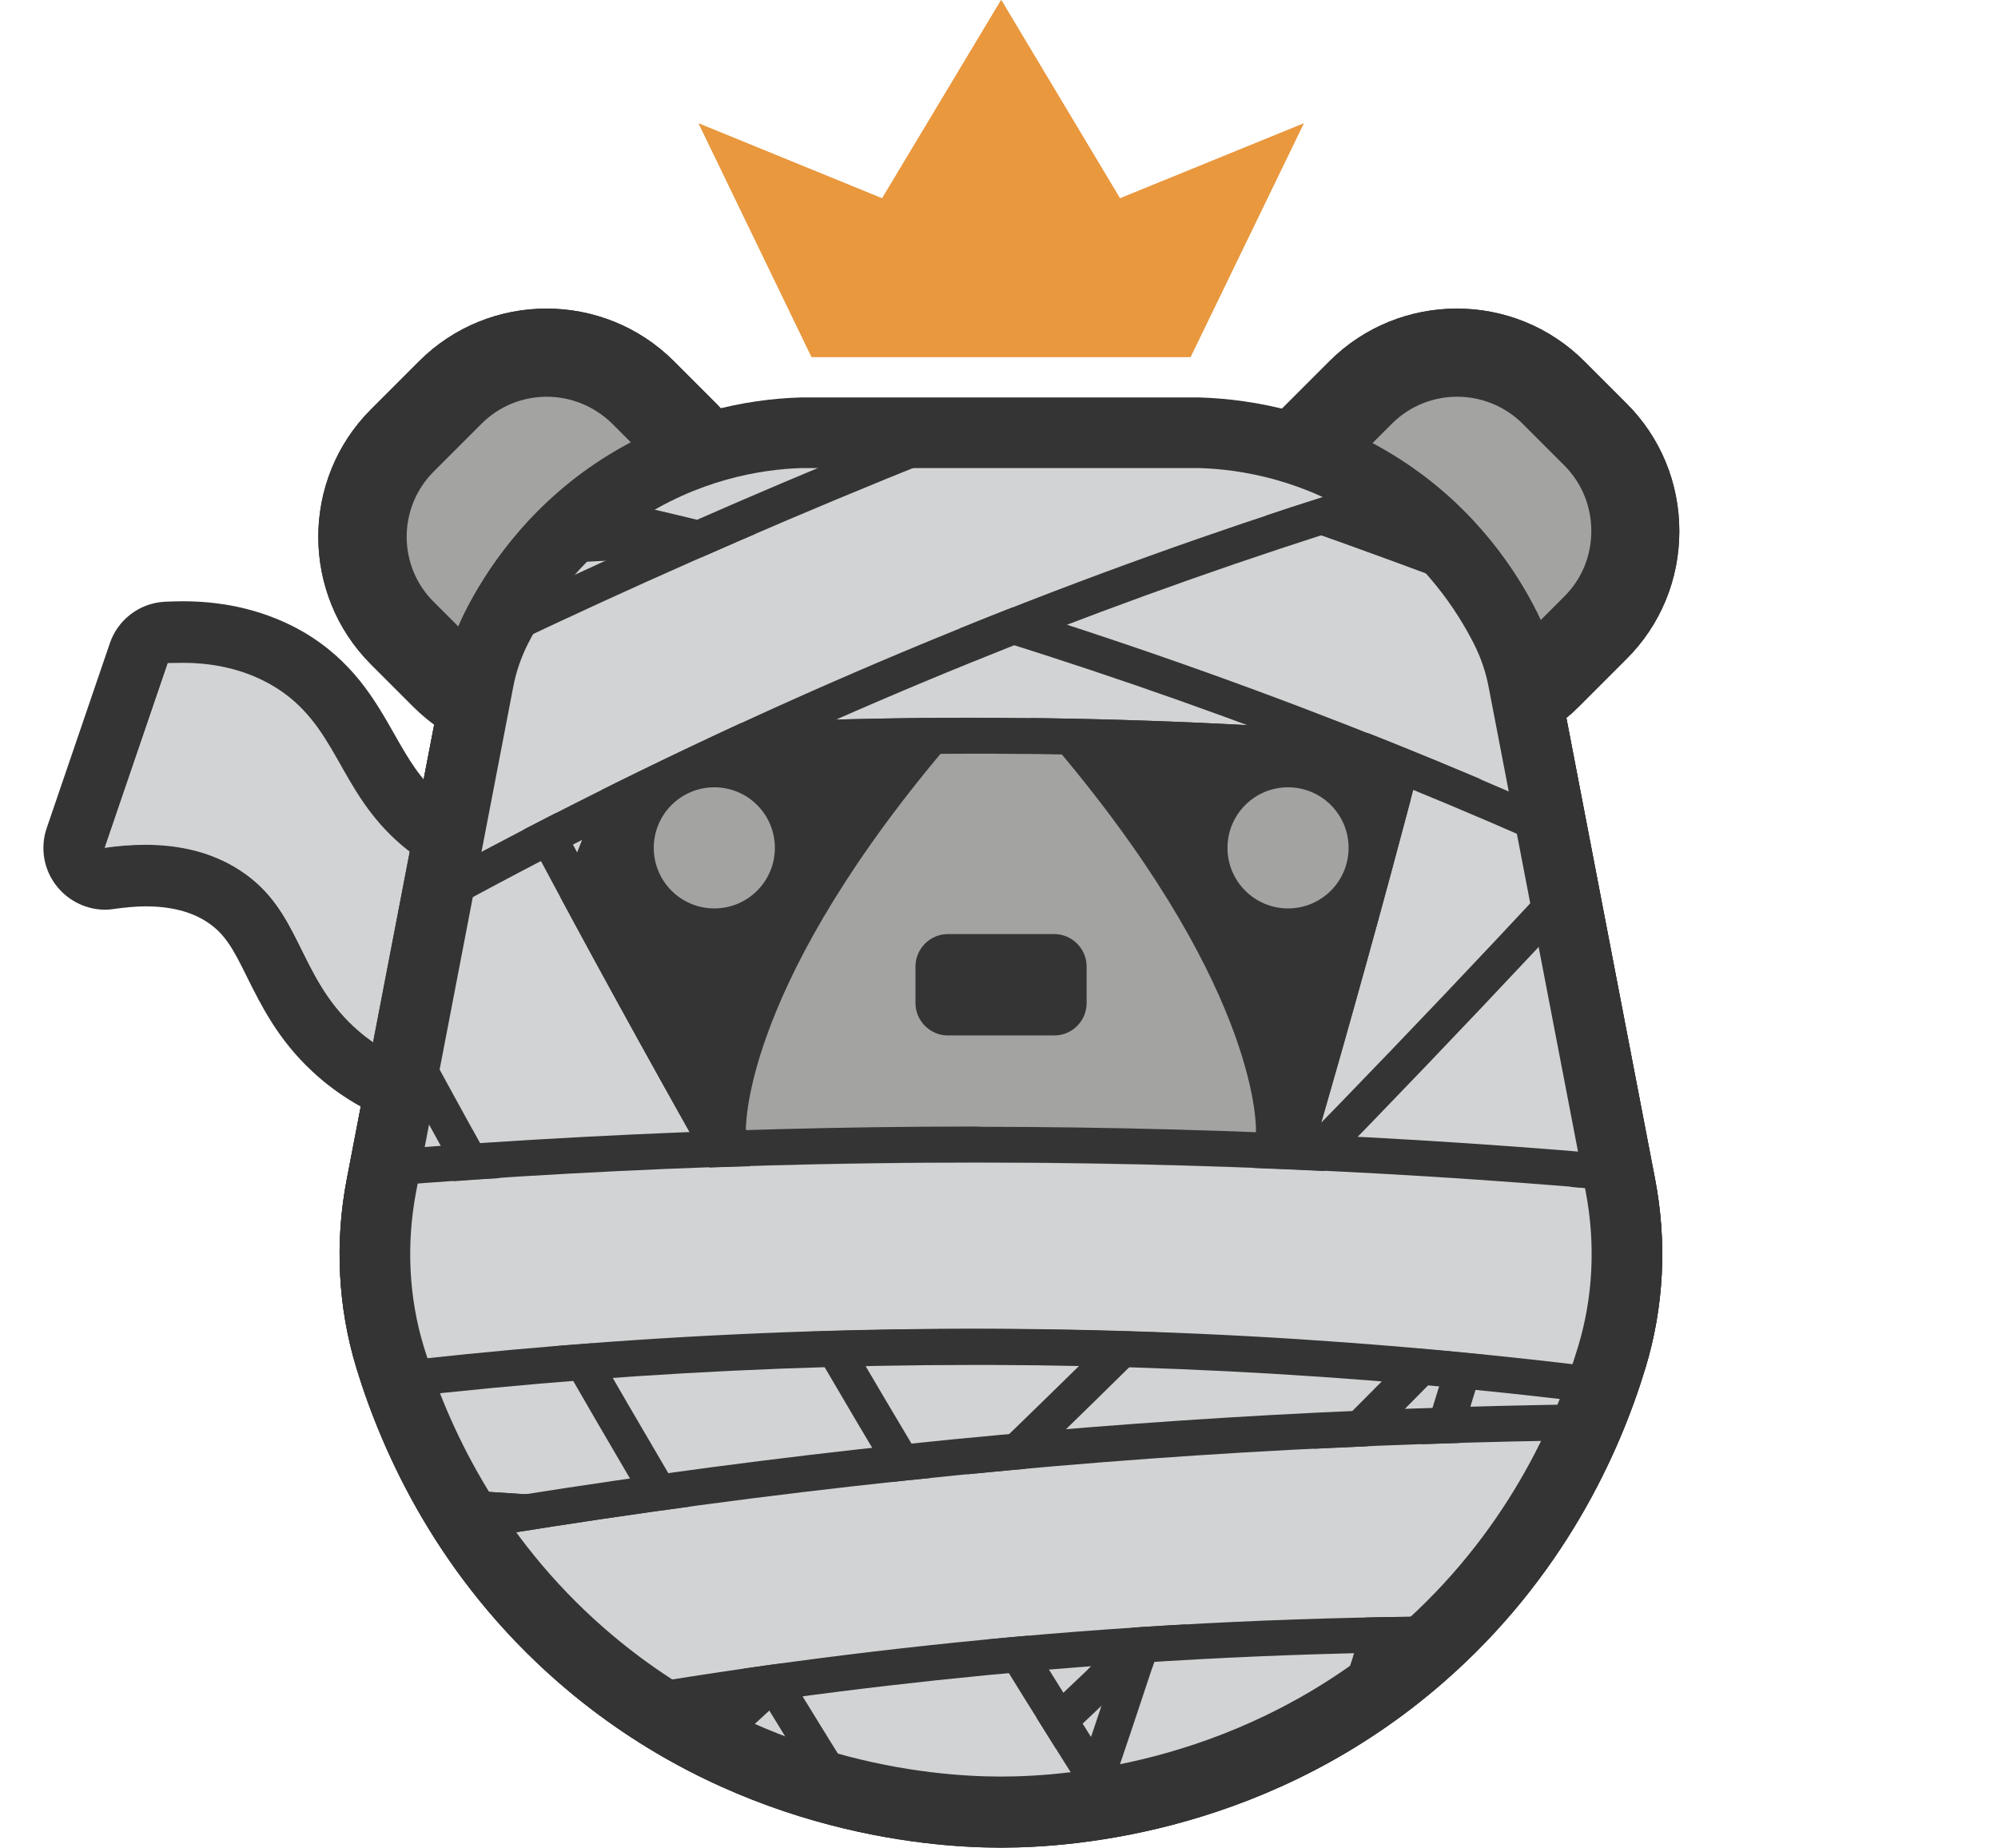
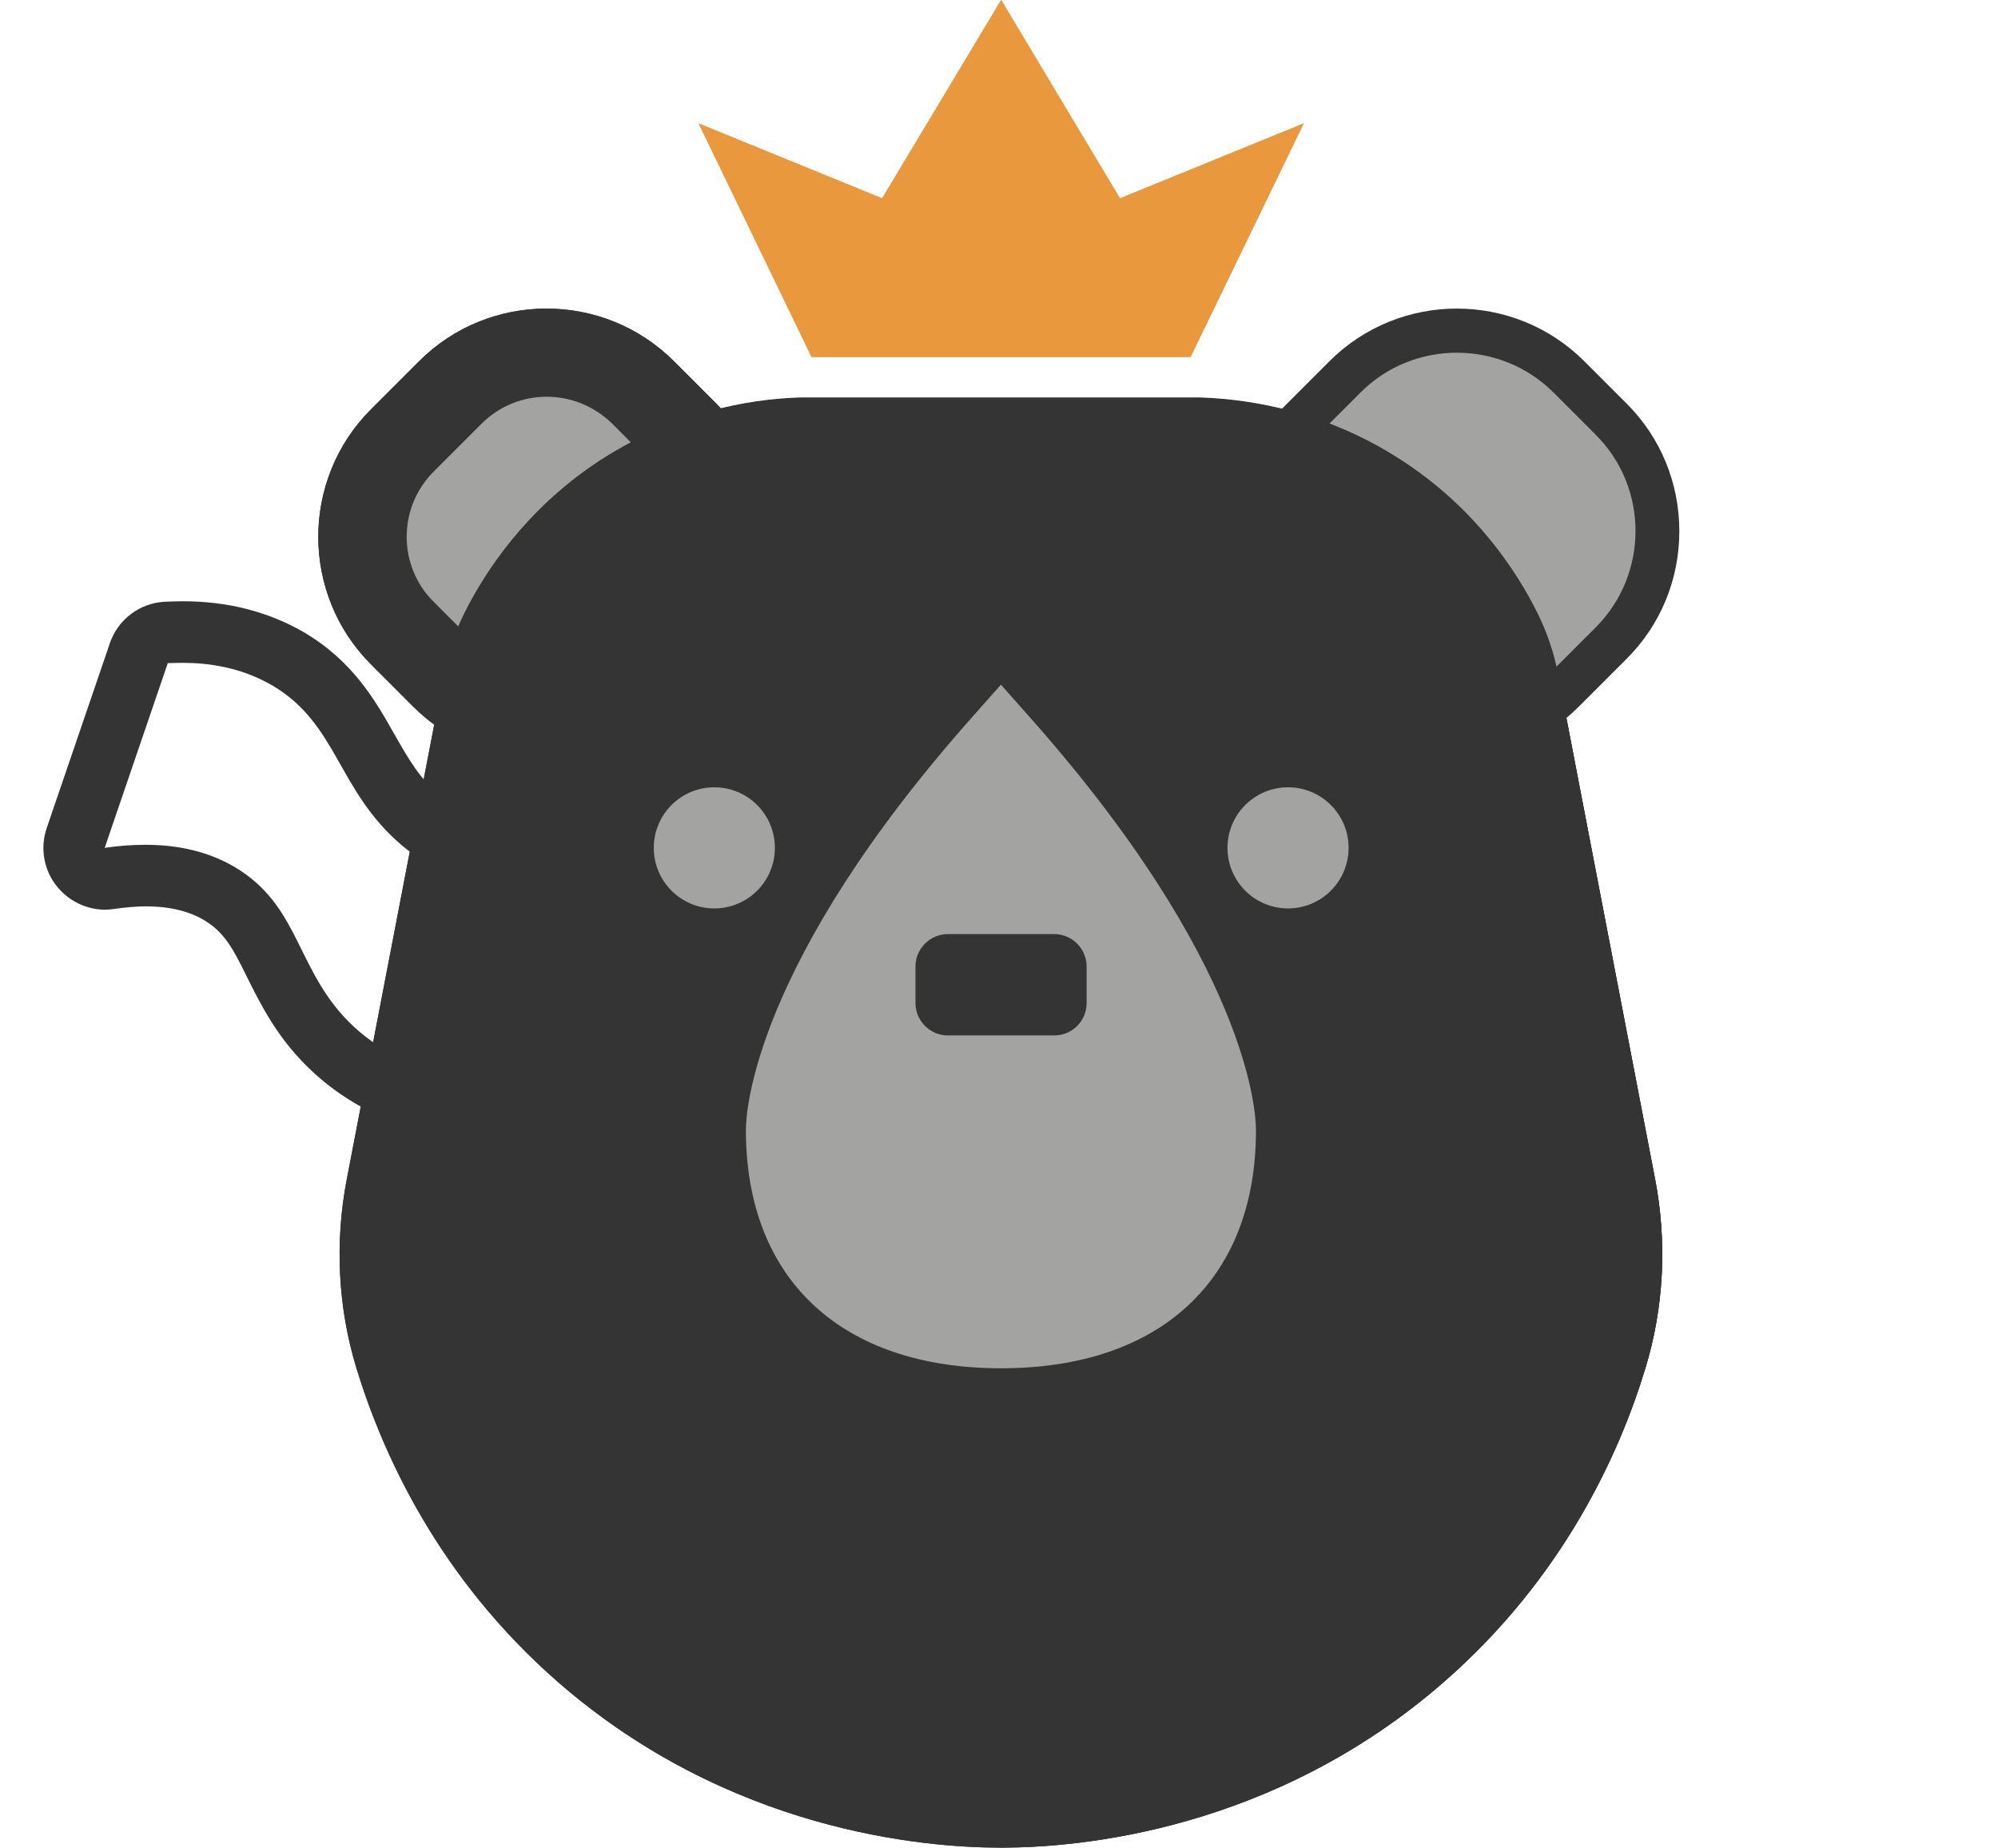
<svg xmlns="http://www.w3.org/2000/svg" xmlns:xlink="http://www.w3.org/1999/xlink" version="1.1" id="Layer_1" x="0px" y="0px" viewBox="0 0 778.7 720" style="enable-background:new 0 0 778.7 720;" xml:space="preserve">
  <style type="text/css">
	.st0{display:none;}
	.st1{display:inline;fill:#FFFFFF;}
	.st2{fill:#E9983E;}
	.st3{fill:#A3A3A2;}
	.st4{fill:#343434;}
	.st5{clip-path:url(#SVGID_00000020360902029286498850000012966389085675663543_);fill:#A3A3A2;}
	.st6{fill-rule:evenodd;clip-rule:evenodd;fill:#A3A3A2;}
	.st7{fill:#D1D3D4;}
	.st8{clip-path:url(#SVGID_00000102525687676632134840000013304386524463705266_);}
	.st9{clip-path:url(#SVGID_00000102525687676632134840000013304386524463705266_);fill:none;}
	.st10{clip-path:url(#SVGID_00000104672067262890133450000002163321233938583188_);fill:#A3A3A2;}
	.st11{clip-path:url(#SVGID_00000038397940214951656280000012873194067990521762_);}
	.st12{clip-path:url(#SVGID_00000038397940214951656280000012873194067990521762_);fill:none;}
	.st13{clip-path:url(#SVGID_00000044139486155392194380000006386375411739229846_);}
	.st14{clip-path:url(#SVGID_00000044139486155392194380000006386375411739229846_);fill:none;}
	.st15{clip-path:url(#SVGID_00000045599975411625039170000013719810637953610157_);}
	.st16{clip-path:url(#SVGID_00000045599975411625039170000013719810637953610157_);fill:none;}
</style>
  <g>
    <g>
      <path class="st3" d="M267.1,244.5l-18.7,18.7c-20.6,20.6-54.4,20.6-75.1,0l-16.5-16.5c-20.6-20.6-20.6-54.4,0-75.1l18.7-18.7    c20.6-20.6,54.4-20.6,75.1,0l16.5,16.5C287.7,190,287.7,223.8,267.1,244.5z" />
      <path class="st4" d="M210.8,295.9c-18.8,0-36.5-7.3-49.7-20.5l-16.5-16.5c-27.4-27.4-27.4-72,0-99.4l18.7-18.7    c27.4-27.4,72-27.4,99.4,0l16.5,16.5c27.4,27.4,27.4,72,0,99.4v0l-18.7,18.7C247.3,288.6,229.6,295.9,210.8,295.9z M213.1,154.6    c-9.2,0-18.4,3.5-25.4,10.5l-18.7,18.7c-14,14-14,36.8,0,50.7l16.5,16.5c6.7,6.7,15.7,10.4,25.4,10.4c9.6,0,18.6-3.7,25.4-10.4    l18.7-18.7c14-14,14-36.8,0-50.8l-16.5-16.5C231.4,158.1,222.2,154.6,213.1,154.6z" />
    </g>
    <g>
      <path class="st3" d="M621.9,244.5l-18.7,18.7c-20.6,20.6-54.4,20.6-75.1,0l-16.5-16.5c-20.6-20.6-20.6-54.4,0-75.1l18.7-18.7    c20.6-20.6,54.4-20.6,75.1,0l16.5,16.5C642.6,190,642.6,223.8,621.9,244.5z" />
      <path class="st4" d="M565.6,295.9c-18.8,0-36.5-7.3-49.7-20.5l-16.5-16.5c-27.4-27.4-27.4-72,0-99.4l18.7-18.7    c27.4-27.4,72-27.4,99.4,0l16.5,16.5c13.2,13.2,20.5,30.9,20.5,49.7s-7.3,36.5-20.5,49.7v0l-18.7,18.7    C602.1,288.6,584.5,295.9,565.6,295.9z M567.9,154.6c-9.2,0-18.4,3.5-25.4,10.5l-18.7,18.7c-14,14-14,36.8,0,50.7l16.5,16.5    c6.7,6.7,15.8,10.4,25.4,10.4s18.6-3.7,25.4-10.4l18.7-18.7c6.7-6.7,10.4-15.7,10.4-25.4c0-9.6-3.7-18.6-10.4-25.4L593.3,165    C586.3,158.1,577.1,154.6,567.9,154.6z" />
    </g>
    <g>
      <path class="st4" d="M631.6,461.9l-37.8-196.5c-1.3-7-3.6-13.8-6.8-20.1c-7.3-14.5-21.2-36-46.3-52.9    c-30.2-20.4-60.2-23.1-72.7-23.5h-77.8h-77.8c-12.5,0.4-42.5,3.1-72.7,23.5c-25.1,16.9-39,38.4-46.3,52.9    c-3.2,6.4-5.5,13.1-6.8,20.1l-37.8,196.5c-4.3,22.4-3.3,45.4,3.3,67.2c9.9,32.6,30.6,77.7,74.4,115.9    c67.8,59.2,144.6,61.3,163.7,61.2c19.1,0,95.9-2.1,163.7-61.2c43.7-38.2,64.5-83.3,74.4-115.9    C634.8,507.3,635.9,484.2,631.6,461.9z" />
      <path class="st4" d="M390.4,720c-0.2,0-0.4,0-0.6,0c-29.8,0-105.7-6.4-172.4-64.6c-46.5-40.6-68.3-88.9-78.5-122.3    c-7.2-23.6-8.5-49.1-3.7-73.8L173,262.8c1.6-8.3,4.3-16.2,8-23.7c8.2-16.4,23.8-39.9,50.9-58.2c29.9-20.1,59.9-25.2,79.9-25.8    l156.1,0c20.4,0.7,50.5,5.7,80.4,25.8c27.2,18.3,42.7,41.7,50.9,58.2c3.7,7.5,6.4,15.4,8,23.7l37.8,196.5    c4.8,24.7,3.5,50.2-3.7,73.8c-10.1,33.4-32,81.7-78.5,122.3C496.2,713.6,420.3,720,390.4,720z M390.1,692.5c0.1,0,0.2,0,0.3,0    c26.7,0,94.7-5.7,154.4-57.8c41.6-36.3,61.2-79.6,70.2-109.6c5.9-19.3,6.9-40.3,3-60.6L580.3,268c-1.1-5.8-3-11.4-5.6-16.6    c-6.8-13.5-19.5-32.7-41.7-47.7c-24.4-16.5-49.1-20.6-65.4-21.1l-155.2,0c-15.9,0.5-40.5,4.6-65,21.1    c-22.2,15-34.9,34.2-41.7,47.7c-2.6,5.2-4.5,10.8-5.6,16.6l-37.8,196.5c-3.9,20.3-2.9,41.3,3,60.6c9.1,29.9,28.7,73.3,70.3,109.6    c59.7,52.1,127.6,57.8,154.3,57.8C390,692.5,390.1,692.5,390.1,692.5z" />
    </g>
    <g>
      <g>
        <circle class="st3" cx="278.4" cy="330.4" r="23.6" />
      </g>
      <g>
        <circle class="st3" cx="502" cy="330.4" r="23.6" />
      </g>
    </g>
    <g>
      <path class="st3" d="M304.3,440.3c0-56.8,85.9-153,85.9-153s85.9,96.3,85.9,153s-38.5,79.4-85.9,79.4S304.3,497.1,304.3,440.3z" />
      <path class="st3" d="M390.2,533.2c-62.3,0-99.5-34.7-99.5-92.9c0-6.3,2.5-64.8,89.3-162.1l10.1-11.4l10.1,11.4    c86.8,97.3,89.3,155.7,89.3,162.1C489.6,498.5,452.4,533.2,390.2,533.2z M390.2,308.1c-26.8,32.4-72.3,95.2-72.3,132.2    c0,54.4,39.3,65.8,72.3,65.8s72.3-11.4,72.3-65.8C462.5,403.3,416.9,340.5,390.2,308.1z" />
    </g>
    <g>
      <path class="st4" d="M410.9,403.5h-41.5c-6.9,0-12.6-5.7-12.6-12.6v-14.3c0-6.9,5.7-12.6,12.6-12.6h41.5c6.9,0,12.6,5.7,12.6,12.6    v14.3C423.5,397.8,417.9,403.5,410.9,403.5z" />
    </g>
    <g>
      <polygon class="st2" points="436.5,77.3 390.2,0 343.8,77.3 272.3,48.1 316.3,139.1 390.2,139.1 464,139.1 508.1,48.1   " />
    </g>
  </g>
  <g>
    <g>
-       <path class="st7" d="M207.2,422.7c-37-0.3-57.3-11.6-69.2-22.6c-22.1-20.6-20.5-45.4-44.3-60.9c-17.3-11.3-37.8-11-52.8-8.8    c8.2-24,16.4-48,24.6-72c10.4-0.6,26,0,40.6,8.6c25.6,15,25.3,40.9,50.5,62.3c9.4,7.9,24.8,17.5,50.5,21.3    C207.2,374.7,207.2,398.7,207.2,422.7z" />
      <path class="st4" d="M71.2,258.3c10,0,22.7,1.7,34.9,8.8c25.6,15,25.3,40.9,50.5,62.3c9.4,7.9,24.8,17.5,50.5,21.3c0,24,0,48,0,72    c-37-0.3-57.3-11.6-69.2-22.6c-22.1-20.6-20.5-45.4-44.3-60.9c-11.8-7.7-25-10-37-10c-5.6,0-11,0.5-15.8,1.2    c8.2-24,16.4-48,24.6-72C67.3,258.4,69.2,258.3,71.2,258.3 M71.2,234.3C71.2,234.3,71.2,234.3,71.2,234.3c-2.3,0-4.8,0.1-7.2,0.2    c-9.7,0.6-18.1,7-21.2,16.2l-12.3,36l-12.3,36c-2.7,7.9-1.1,16.7,4.3,23.1c4.6,5.5,11.4,8.7,18.5,8.7c1.2,0,2.3-0.1,3.5-0.3    c4.4-0.6,8.5-1,12.3-1c9.6,0,17.7,2,23.9,6.1c7,4.6,10.2,10.5,15.6,21.5c5.4,10.8,12,24.3,25.5,36.8c20.4,19,49.2,28.8,85.3,29    c0.1,0,0.1,0,0.2,0c6.3,0,12.4-2.5,16.9-7c4.5-4.5,7.1-10.6,7.1-17v-72c0-11.9-8.7-22-20.5-23.7c-15.9-2.3-28.9-7.7-38.5-15.9    c-8.6-7.3-13.2-15.4-18.6-24.9c-7.6-13.4-16.2-28.5-35.4-39.8C104.6,238.4,88.8,234.3,71.2,234.3L71.2,234.3z" />
    </g>
    <g>
      <g>
        <path class="st3" d="M267.1,244.5l-18.7,18.7c-20.6,20.6-54.4,20.6-75.1,0l-16.5-16.5c-20.6-20.6-20.6-54.4,0-75.1l18.7-18.7     c20.6-20.6,54.4-20.6,75.1,0l16.5,16.5C287.7,190,287.7,223.8,267.1,244.5z" />
        <path class="st4" d="M210.8,295.9c-18.8,0-36.5-7.3-49.7-20.5l-16.5-16.5c-27.4-27.4-27.4-72,0-99.4l18.7-18.7     c27.4-27.4,72-27.4,99.4,0l16.5,16.5c27.4,27.4,27.4,72,0,99.4v0l-18.7,18.7C247.3,288.6,229.6,295.9,210.8,295.9z M213.1,154.6     c-9.2,0-18.4,3.5-25.4,10.5l-18.7,18.7c-14,14-14,36.8,0,50.7l16.5,16.5c6.7,6.7,15.7,10.4,25.4,10.4c9.6,0,18.6-3.7,25.4-10.4     l18.7-18.7c14-14,14-36.8,0-50.8l-16.5-16.5C231.4,158.1,222.2,154.6,213.1,154.6z" />
      </g>
      <g>
        <path class="st3" d="M621.9,244.5l-18.7,18.7c-20.6,20.6-54.4,20.6-75.1,0l-16.5-16.5c-20.6-20.6-20.6-54.4,0-75.1l18.7-18.7     c20.6-20.6,54.4-20.6,75.1,0l16.5,16.5C642.6,190,642.6,223.8,621.9,244.5z" />
-         <path class="st4" d="M565.6,295.9c-18.8,0-36.5-7.3-49.7-20.5l-16.5-16.5c-27.4-27.4-27.4-72,0-99.4l18.7-18.7     c27.4-27.4,72-27.4,99.4,0l16.5,16.5c13.2,13.2,20.5,30.9,20.5,49.7s-7.3,36.5-20.5,49.7v0l-18.7,18.7     C602.1,288.6,584.5,295.9,565.6,295.9z M567.9,154.6c-9.2,0-18.4,3.5-25.4,10.5l-18.7,18.7c-14,14-14,36.8,0,50.7l16.5,16.5     c6.7,6.7,15.8,10.4,25.4,10.4s18.6-3.7,25.4-10.4l18.7-18.7c6.7-6.7,10.4-15.7,10.4-25.4c0-9.6-3.7-18.6-10.4-25.4L593.3,165     C586.3,158.1,577.1,154.6,567.9,154.6z" />
      </g>
      <g>
        <path class="st4" d="M631.6,461.9l-37.8-196.5c-1.3-7-3.6-13.8-6.8-20.1c-7.3-14.5-21.2-36-46.3-52.9     c-30.2-20.4-60.2-23.1-72.7-23.5h-77.8h-77.8c-12.5,0.4-42.5,3.1-72.7,23.5c-25.1,16.9-39,38.4-46.3,52.9     c-3.2,6.4-5.5,13.1-6.8,20.1l-37.8,196.5c-4.3,22.4-3.3,45.4,3.3,67.2c9.9,32.6,30.6,77.7,74.4,115.9     c67.8,59.2,144.6,61.3,163.7,61.2c19.1,0,95.9-2.1,163.7-61.2c43.7-38.2,64.5-83.3,74.4-115.9     C634.8,507.3,635.9,484.2,631.6,461.9z" />
        <path class="st4" d="M390.4,720c-0.2,0-0.4,0-0.6,0c-29.8,0-105.7-6.4-172.4-64.6c-46.5-40.6-68.3-88.9-78.5-122.3     c-7.2-23.6-8.5-49.1-3.7-73.8L173,262.8c1.6-8.3,4.3-16.2,8-23.7c8.2-16.4,23.8-39.9,50.9-58.2c29.9-20.1,59.9-25.2,79.9-25.8     l156.1,0c20.4,0.7,50.5,5.7,80.4,25.8c27.2,18.3,42.7,41.7,50.9,58.2c3.7,7.5,6.4,15.4,8,23.7l37.8,196.5     c4.8,24.7,3.5,50.2-3.7,73.8c-10.1,33.4-32,81.7-78.5,122.3C496.2,713.6,420.3,720,390.4,720z M390.1,692.5c0.1,0,0.2,0,0.3,0     c26.7,0,94.7-5.7,154.4-57.8c41.6-36.3,61.2-79.6,70.2-109.6c5.9-19.3,6.9-40.3,3-60.6L580.3,268c-1.1-5.8-3-11.4-5.6-16.6     c-6.8-13.5-19.5-32.7-41.7-47.7c-24.4-16.5-49.1-20.6-65.4-21.1l-155.2,0c-15.9,0.5-40.5,4.6-65,21.1     c-22.2,15-34.9,34.2-41.7,47.7c-2.6,5.2-4.5,10.8-5.6,16.6l-37.8,196.5c-3.9,20.3-2.9,41.3,3,60.6c9.1,29.9,28.7,73.3,70.3,109.6     c59.7,52.1,127.6,57.8,154.3,57.8C390,692.5,390.1,692.5,390.1,692.5z" />
      </g>
      <g>
        <g>
          <circle class="st3" cx="278.4" cy="330.4" r="23.6" />
        </g>
        <g>
          <circle class="st3" cx="502" cy="330.4" r="23.6" />
        </g>
      </g>
      <g>
        <path class="st3" d="M304.3,440.3c0-56.8,85.9-153,85.9-153s85.9,96.3,85.9,153s-38.5,79.4-85.9,79.4S304.3,497.1,304.3,440.3z" />
        <path class="st3" d="M390.2,533.2c-62.3,0-99.5-34.7-99.5-92.9c0-6.3,2.5-64.8,89.3-162.1l10.1-11.4l10.1,11.4     c86.8,97.3,89.3,155.7,89.3,162.1C489.6,498.5,452.4,533.2,390.2,533.2z M390.2,308.1c-26.8,32.4-72.3,95.2-72.3,132.2     c0,54.4,39.3,65.8,72.3,65.8s72.3-11.4,72.3-65.8C462.5,403.3,416.9,340.5,390.2,308.1z" />
      </g>
      <g>
        <path class="st4" d="M410.9,403.5h-41.5c-6.9,0-12.6-5.7-12.6-12.6v-14.3c0-6.9,5.7-12.6,12.6-12.6h41.5     c6.9,0,12.6,5.7,12.6,12.6v14.3C423.5,397.8,417.9,403.5,410.9,403.5z" />
      </g>
      <g>
        <polygon class="st2" points="436.5,77.3 390.2,0 343.8,77.3 272.3,48.1 316.3,139.1 390.2,139.1 464,139.1 508.1,48.1    " />
      </g>
    </g>
    <g>
      <defs>
-         <path id="SVGID_00000008109314786179253180000017446086795713877148_" d="M389.9,715c-29,0-103.6-6.2-169.2-63.4     c-45.6-39.8-67-87.2-77-120c-6.9-22.8-8.2-47.5-3.6-71.4l37.8-196.5c1.5-7.8,4.1-15.4,7.6-22.4c8-15.9,23-38.6,49.3-56.3     c28.9-19.5,58-24.3,77.3-25l156,0c19.4,0.6,48.7,5.5,77.6,25c26.3,17.7,41.3,40.4,49.3,56.3c3.5,7,6.1,14.6,7.6,22.4l37.8,196.5     c4.6,23.9,3.4,48.6-3.6,71.4c-9.9,32.8-31.4,80.2-77,120C494.1,708.9,419.5,715,390.4,715H389.9z" />
-       </defs>
+         </defs>
      <clipPath id="SVGID_00000130636235851055593560000009676841778626959770_">
        <use xlink:href="#SVGID_00000008109314786179253180000017446086795713877148_" style="overflow:visible;" />
      </clipPath>
      <g style="clip-path:url(#SVGID_00000130636235851055593560000009676841778626959770_);">
-         <path class="st7" d="M80.8,499.9c84.9,13,184.2,22.7,295.3,23.1c116.5,0.4,220.3-9.5,308.3-23.1c0,24,0,48,0,72     c-91.9,9.7-194.2,16-305.3,15.9c-108.4-0.1-208.3-6.4-298.3-15.9C80.8,547.9,80.8,523.9,80.8,499.9z" />
        <path class="st4" d="M684.4,499.9c0,24,0,48,0,72c-90.9,9.6-192,15.9-301.8,15.9c-1.2,0-2.3,0-3.5,0     c-108.4-0.1-208.3-6.4-298.3-15.9c0-24,0-48,0-72c84.9,13,184.2,22.7,295.3,23.1c2.2,0,4.3,0,6.5,0     C496.4,522.9,598,513.1,684.4,499.9 M66.8,483.5v16.3v72v12.6l12.5,1.3c99.2,10.5,200,15.9,299.7,16l3.5,0     c100.9,0,202.9-5.4,303.3-16l12.5-1.3v-12.6v-72v-16.3l-16.1,2.5c-98.9,15.2-199.7,22.9-299.7,22.9c-2.1,0-4.3,0-6.4,0     c-97.8-0.3-196.5-8-293.2-22.9L66.8,483.5L66.8,483.5z" />
      </g>
      <g style="clip-path:url(#SVGID_00000130636235851055593560000009676841778626959770_);">
        <path class="st7" d="M80.8,627.9c84.9,13,184.2,22.7,295.3,23.1c116.5,0.4,220.3-9.5,308.3-23.1c0,24,0,48,0,72     c-91.9,9.7-194.2,16-305.3,15.9c-108.4-0.1-208.3-6.4-298.3-15.9C80.8,675.9,80.8,651.9,80.8,627.9z" />
        <path class="st4" d="M684.4,627.9c0,24,0,48,0,72c-90.9,9.6-192,15.9-301.8,15.9c-1.2,0-2.3,0-3.5,0     c-108.4-0.1-208.3-6.4-298.3-15.9c0-24,0-48,0-72c84.9,13,184.2,22.7,295.3,23.1c2.2,0,4.3,0,6.5,0     C496.4,651,598,641.2,684.4,627.9 M66.8,611.6v16.3v72v12.6l12.5,1.3c99.2,10.5,200,15.9,299.7,16l3.5,0     c100.9,0,202.9-5.4,303.3-16l12.5-1.3v-12.6v-72v-16.3l-16.1,2.5C583.4,629.2,482.6,637,382.6,637c-2.1,0-4.3,0-6.4,0     c-97.8-0.3-196.5-8-293.2-22.9L66.8,611.6L66.8,611.6z" />
      </g>
      <g style="clip-path:url(#SVGID_00000130636235851055593560000009676841778626959770_);">
        <path class="st7" d="M-38.7,903.3C-1.7,763.5,43.7,614,99.8,457.1C167,269.4,239.5,99.2,312.1-53c22.5,8.3,45.1,16.5,67.6,24.8     c-70.5,150-140.8,316.4-206.6,498.6c-58,160.7-105.3,314-144.1,457.6C6.4,919.8-16.1,911.5-38.7,903.3z" />
        <path class="st4" d="M312.1-53c22.5,8.3,45.1,16.5,67.6,24.8c-70.5,150-140.8,316.4-206.6,498.6c-58,160.7-105.3,314-144.1,457.6     c-22.5-8.3-45.1-16.5-67.6-24.8C-1.7,763.5,43.7,614,99.8,457.1C167,269.4,239.5,99.2,312.1-53 M304.9-70.5L299.4-59     C220.2,107.1,148.6,279.2,86.6,452.4C34.2,598.8-12.5,749.3-52.2,899.7l-3.3,12.3l12,4.4l33.8,12.4l33.8,12.4l14.3,5.3l4-14.8     c41.5-153.5,89.8-307.1,143.8-456.5c60.7-168.2,130-335.6,206.1-497.4l6.5-13.8l-14.3-5.3l-40.6-14.9l-27-9.9L304.9-70.5     L304.9-70.5z" />
      </g>
      <g style="clip-path:url(#SVGID_00000130636235851055593560000009676841778626959770_);">
        <path class="st7" d="M403.1-123.2c72.8,125,146.4,262.8,217.6,413.4C705.9,470.4,775,642.1,831.3,801     c-21.8,10.1-43.6,20.2-65.3,30.3c-56.2-155.9-124.2-323.3-206.5-498.7C486.8,177.9,411.8,36,337.7-92.9     C359.5-103,381.3-113.1,403.1-123.2z" />
        <path class="st4" d="M403.1-123.2c72.8,125,146.4,262.8,217.6,413.4C705.9,470.4,775,642.1,831.3,801     c-21.8,10.1-43.6,20.2-65.3,30.3c-56.2-155.9-124.2-323.3-206.5-498.7C486.8,177.9,411.8,36,337.7-92.9     C359.5-103,381.3-113.1,403.1-123.2 M408.7-141.3l-11.6,5.4l-43,19.9l-22.3,10.3L318-99.2l7.6,13.3     c79.2,137.8,153.6,280.6,221.2,424.5c76,161.9,145.3,329.2,206,497.5l5.2,14.4l13.9-6.4l20.6-9.5l44.7-20.7l11.6-5.4l-4.3-12     C783,622.8,711.9,450.6,633.3,284.2c-66.5-140.6-139.9-280-218.1-414.5L408.7-141.3L408.7-141.3z" />
      </g>
      <g style="clip-path:url(#SVGID_00000130636235851055593560000009676841778626959770_);">
        <path class="st7" d="M717.5-108.4C692.2,34,659.3,186.7,616.2,347.7c-51.5,192.6-109.8,368.2-169.6,525.8     c-23.1-6.4-46.3-12.8-69.4-19.2C435.1,699,491.5,527.4,542.1,340.4c44.6-164.9,79.2-321.6,106-467.9     C671.3-121.1,694.4-114.8,717.5-108.4z" />
        <path class="st4" d="M648.1-127.5c23.1,6.4,46.3,12.8,69.4,19.2C692.2,34,659.3,186.7,616.2,347.7     c-51.5,192.6-109.8,368.2-169.6,525.8c-23.1-6.4-46.3-12.8-69.4-19.2C435.1,699,491.5,527.4,542.1,340.4     C586.7,175.5,621.3,18.8,648.1-127.5 M637.1-145.1l-2.8,15c-28.7,156.3-64.3,313.4-105.8,466.8     c-46.7,172.6-102,345.1-164.5,512.7l-5.3,14.3l14.7,4.1l27.8,7.7l41.6,11.5l12.3,3.4l4.5-11.9C525,706.4,582.2,529,629.7,351.3     c40.2-150.2,74.4-304.1,101.6-457.2l2.2-12.6l-12.3-3.4l-34.7-9.6l-34.7-9.6L637.1-145.1L637.1-145.1z" />
      </g>
      <g style="clip-path:url(#SVGID_00000130636235851055593560000009676841778626959770_);">
        <path class="st7" d="M863.9,179.3C771.6,290.7,667.6,407.2,550.7,526C410.9,668,273.5,792,143.7,899.6     c-17-17-33.9-33.9-50.9-50.9c127-106.5,260.8-227.9,397.1-365.6C610,361.6,717.4,242.4,813,128.4     C830,145.4,846.9,162.4,863.9,179.3z" />
        <path class="st4" d="M813,128.4c17,17,33.9,33.9,50.9,50.9C771.6,290.7,667.6,407.2,550.7,526C410.9,668,273.5,792,143.7,899.6     c-17-17-33.9-33.9-50.9-50.9c127-106.5,260.8-227.9,397.1-365.6C610,361.6,717.4,242.4,813,128.4 M812.1,107.7l-9.8,11.7     C700.2,241.2,591.7,360.3,479.9,473.2C354.1,600.3,220.8,723,83.8,837.9l-11.7,9.8l10.8,10.8l20.4,20.4l30.5,30.5l9,9l9.8-8.1     c141.7-117.4,279-243.5,408.1-374.6C669.8,425,775.4,308,874.7,188.3l8.1-9.8l-9-9l-50.9-50.9L812.1,107.7L812.1,107.7z" />
      </g>
      <g style="clip-path:url(#SVGID_00000130636235851055593560000009676841778626959770_);">
        <path class="st7" d="M496.5,940.8c-83.1-118.4-168.1-249.5-251.8-393.5C144.6,374.9,61.3,209.7-8.3,56.1     c20.8-11.9,41.7-23.8,62.5-35.7C123.5,171,205.3,332.1,302.2,499.8c85.4,148,172.1,283,256.9,405.3     C538.2,917,517.4,928.9,496.5,940.8z" />
        <path class="st4" d="M54.3,20.4C123.5,171,205.3,332.1,302.2,499.8c85.4,148,172.1,283,256.9,405.3     c-20.8,11.9-41.7,23.8-62.5,35.7c-83.1-118.4-168.1-249.5-251.8-393.5C144.6,374.9,61.3,209.7-8.3,56.1     C12.6,44.2,33.4,32.3,54.3,20.4 M60.6,0.7L47.3,8.2l-62.5,35.7l-11.1,6.3l5.3,11.6c75.9,167.7,161.3,333.3,253.7,492.4     c78.1,134.5,163.1,267.2,252.4,394.6l7.3,10.4l11.1-6.3l24.6-14.1l37.9-21.6l13.3-7.6l-8.7-12.6     C480,766.5,393.8,630.5,314.3,492.8C224.9,338,141.7,177.1,67,14.6L60.6,0.7L60.6,0.7z" />
      </g>
      <g style="clip-path:url(#SVGID_00000130636235851055593560000009676841778626959770_);">
        <path class="st7" d="M679.3,632.7c-85.7-4.6-185.6-4.3-296.1,6.3c-115.9,11.2-218.3,31.3-304.5,53.5c-2.4-23.9-4.8-47.8-7.1-71.6     c90.5-18.8,191.6-35.2,302.2-46.1c107.8-10.6,207.9-14.3,298.4-13.7C674.5,584.9,676.9,608.8,679.3,632.7z" />
        <path class="st4" d="M654.5,561c5.9,0,11.8,0,17.7,0.1c2.4,23.9,4.8,47.8,7.1,71.6c-33.2-1.8-68.6-2.8-105.9-2.8     c-58.9,0-122.5,2.6-190.2,9.1c-115.9,11.2-218.3,31.3-304.5,53.5c-2.4-23.9-4.8-47.8-7.1-71.6c90.5-18.8,191.6-35.2,302.2-46.1     C474.6,564.8,568.7,561,654.5,561 M654.5,547c-93.8,0-188.7,4.7-282.1,13.8c-101.6,10-203.7,25.6-303.7,46.3l-12.3,2.6l1.2,12.5     l3.6,35.8l3.6,35.8l1.6,16.2l15.8-4.1c98.9-25.5,200.7-43.3,302.3-53.1c62.5-6,126.1-9.1,188.9-9.1c34.9,0,70.3,0.9,105.1,2.8     l16.3,0.9l-1.6-16.2l-7.1-71.6l-1.2-12.5l-12.6-0.1C666.4,547,660.4,547,654.5,547L654.5,547z" />
      </g>
      <g style="clip-path:url(#SVGID_00000130636235851055593560000009676841778626959770_);">
        <path class="st7" d="M681.4,541c-84.9-13-184.2-22.7-295.3-23.1c-116.5-0.4-220.3,9.5-308.3,23.1c0-24,0-48,0-72     c91.9-9.7,194.2-16,305.3-15.9c108.4,0.1,208.3,6.4,298.3,15.9C681.4,493,681.4,517,681.4,541z" />
        <path class="st4" d="M379.6,453c1.2,0,2.3,0,3.5,0c108.4,0.1,208.3,6.4,298.3,15.9c0,24,0,48,0,72     c-84.9-13-184.2-22.7-295.3-23.1c-2.2,0-4.3,0-6.5,0c-113.8,0-215.4,9.8-301.8,23.1c0-24,0-48,0-72     C168.8,459.3,269.9,453,379.6,453 M379.6,439c-100.9,0-202.9,5.4-303.3,16l-12.5,1.3V469v72v16.3l16.1-2.5     c98.9-15.2,199.7-22.9,299.7-22.9c2.1,0,4.3,0,6.4,0c97.8,0.3,196.5,8,293.2,22.9l16.1,2.5V541v-72v-12.6l-12.5-1.3     c-99.2-10.5-200-15.9-299.7-16L379.6,439L379.6,439z" />
      </g>
      <g style="clip-path:url(#SVGID_00000130636235851055593560000009676841778626959770_);">
        <path class="st7" d="M681.4,302.8c-84.9-13-184.2-22.7-295.3-23.1c-116.5-0.4-220.3,9.5-308.3,23.1c0-24,0-48,0-72     c91.9-9.7,194.2-16,305.3-15.9c108.4,0.1,208.3,6.4,298.3,15.9C681.4,254.8,681.4,278.8,681.4,302.8z" />
        <path class="st4" d="M379.6,214.9c1.2,0,2.3,0,3.5,0c108.4,0.1,208.3,6.4,298.3,15.9c0,24,0,48,0,72     c-84.9-13-184.2-22.7-295.3-23.1c-2.2,0-4.3,0-6.5,0c-113.8,0-215.4,9.8-301.8,23.1c0-24,0-48,0-72     C168.8,221.2,269.9,214.9,379.6,214.9 M379.6,200.9c-100.9,0-202.9,5.4-303.3,16l-12.5,1.3v12.6v72v16.3l16.1-2.5     c98.9-15.2,199.7-22.9,299.7-22.9c2.1,0,4.3,0,6.4,0c97.8,0.3,196.5,8,293.2,22.9l16.1,2.5v-16.3v-72v-12.6l-12.5-1.3     c-99.2-10.5-200-15.9-299.7-16L379.6,200.9L379.6,200.9z" />
      </g>
      <g style="clip-path:url(#SVGID_00000130636235851055593560000009676841778626959770_);">
        <path class="st7" d="M686.6,354c-76.9-38.2-168.6-77.6-274.3-111.8c-110.8-35.8-212.8-57.9-300.7-71.8     c7.3-22.9,14.6-45.7,21.9-68.6c90.5,18.7,189.9,43.8,295.7,77.7c103.2,33.1,196.5,69.4,279.3,105.9     C701.2,308.3,693.9,331.2,686.6,354z" />
        <path class="st4" d="M133.5,101.9c90.5,18.7,189.9,43.8,295.7,77.7c103.2,33.1,196.5,69.4,279.3,105.9     c-7.3,22.9-14.6,45.7-21.9,68.6c-76.9-38.2-168.6-77.6-274.3-111.8c-110.8-35.8-212.8-57.9-300.7-71.8     C118.9,147.6,126.2,124.8,133.5,101.9 M124,85.6l-3.8,12l-21.9,68.6l-5,15.5l16.1,2.5c100.9,15.9,201.4,39.9,298.6,71.3     c93.1,30.1,184.7,67.4,272.4,111l14.6,7.3l5-15.5l21.9-68.6l3.8-12l-11.5-5.1c-91.3-40.2-185.7-75.9-280.7-106.4     c-97.2-31.2-197.1-57.4-297.1-78.1L124,85.6L124,85.6z" />
      </g>
      <g style="clip-path:url(#SVGID_00000130636235851055593560000009676841778626959770_);">
        <path class="st7" d="M654.6,154.8c-83.5,20.1-179.1,48.9-282,90.7c-107.9,43.8-200.2,92.4-276.5,138.3     c-9.1-22.2-18.2-44.4-27.3-66.6c81.3-43.9,173.6-88.5,276.4-130.5c100.3-41,195.1-73.1,282-98.4     C636.4,110.4,645.5,132.6,654.6,154.8z" />
        <path class="st4" d="M627.3,88.2c9.1,22.2,18.2,44.4,27.3,66.6c-83.5,20.1-179.1,48.9-282,90.7     c-107.9,43.8-200.2,92.4-276.5,138.3c-9.1-22.2-18.2-44.4-27.3-66.6c81.3-43.9,173.6-88.5,276.4-130.5     C445.6,145.6,540.4,113.5,627.3,88.2 M635.5,71.2l-12.1,3.5c-95.7,27.9-191.1,61.2-283.4,98.9C245.5,212.2,152,256.3,62.2,304.8     l-11.1,6l4.8,11.7l13.7,33.3L83.2,389l6.2,15.1l14-8.4c87.5-52.7,179.9-98.9,274.5-137.3c90.6-36.8,184.8-67.1,280-90l15.9-3.8     l-6.2-15.1l-27.3-66.6L635.5,71.2L635.5,71.2z" />
      </g>
      <path style="clip-path:url(#SVGID_00000130636235851055593560000009676841778626959770_);fill:none;" d="M645.1,459.3l-37.8-196.5    c-1.6-8.3-4.3-16.2-8-23.7c-8.2-16.4-23.8-39.9-50.9-58.2c-29.9-20.1-59.9-25.2-80.4-25.8l-156.1,0c-20,0.7-50.1,5.7-79.9,25.8    c-27.2,18.3-42.7,41.7-50.9,58.2c-3.7,7.5-6.4,15.4-8,23.7l-37.8,196.5c-4.8,24.7-3.5,50.2,3.7,73.8c10.2,33.4,32,81.7,78.5,122.3    C284.2,713.6,360,720,389.8,720c0.2,0,0.4,0,0.6,0c29.8,0,105.7-6.4,172.5-64.6c46.5-40.6,68.3-88.9,78.5-122.3    C648.5,509.5,649.8,484,645.1,459.3z" />
    </g>
-     <path class="st4" d="M390.4,719.9c-0.2,0-0.4,0-0.6,0c-29.8,0-105.7-6.4-172.4-64.6c-46.5-40.6-68.3-88.9-78.5-122.3   c-7.2-23.6-8.5-49.1-3.7-73.8L173,262.6c1.6-8.3,4.3-16.2,8-23.7c8.2-16.4,23.8-39.9,50.9-58.2c29.9-20.1,59.9-25.2,79.9-25.8   l156.1,0c20.4,0.7,50.5,5.7,80.4,25.8c27.2,18.3,42.7,41.7,50.9,58.2c3.7,7.5,6.4,15.4,8,23.7l37.8,196.5   c4.8,24.7,3.5,50.2-3.7,73.8c-10.1,33.4-32,81.7-78.5,122.3C496.2,713.5,420.3,719.9,390.4,719.9z M390.1,692.3c0.1,0,0.2,0,0.3,0   c26.7,0,94.7-5.7,154.4-57.8c41.6-36.3,61.2-79.6,70.2-109.6c5.9-19.3,6.9-40.3,3-60.6l-37.8-196.5c-1.1-5.8-3-11.4-5.6-16.6   c-6.8-13.5-19.5-32.7-41.7-47.7c-24.4-16.5-49.1-20.6-65.4-21.1l-155.2,0c-15.9,0.5-40.5,4.6-65,21.1c-22.2,15-34.9,34.2-41.7,47.7   c-2.6,5.2-4.5,10.8-5.6,16.6l-37.8,196.5c-3.9,20.3-2.9,41.3,3,60.6c9.1,29.9,28.7,73.3,70.3,109.6   c59.7,52.1,127.6,57.8,154.3,57.8C390,692.3,390.1,692.3,390.1,692.3z" />
+     <path class="st4" d="M390.4,719.9c-0.2,0-0.4,0-0.6,0c-46.5-40.6-68.3-88.9-78.5-122.3   c-7.2-23.6-8.5-49.1-3.7-73.8L173,262.6c1.6-8.3,4.3-16.2,8-23.7c8.2-16.4,23.8-39.9,50.9-58.2c29.9-20.1,59.9-25.2,79.9-25.8   l156.1,0c20.4,0.7,50.5,5.7,80.4,25.8c27.2,18.3,42.7,41.7,50.9,58.2c3.7,7.5,6.4,15.4,8,23.7l37.8,196.5   c4.8,24.7,3.5,50.2-3.7,73.8c-10.1,33.4-32,81.7-78.5,122.3C496.2,713.5,420.3,719.9,390.4,719.9z M390.1,692.3c0.1,0,0.2,0,0.3,0   c26.7,0,94.7-5.7,154.4-57.8c41.6-36.3,61.2-79.6,70.2-109.6c5.9-19.3,6.9-40.3,3-60.6l-37.8-196.5c-1.1-5.8-3-11.4-5.6-16.6   c-6.8-13.5-19.5-32.7-41.7-47.7c-24.4-16.5-49.1-20.6-65.4-21.1l-155.2,0c-15.9,0.5-40.5,4.6-65,21.1c-22.2,15-34.9,34.2-41.7,47.7   c-2.6,5.2-4.5,10.8-5.6,16.6l-37.8,196.5c-3.9,20.3-2.9,41.3,3,60.6c9.1,29.9,28.7,73.3,70.3,109.6   c59.7,52.1,127.6,57.8,154.3,57.8C390,692.3,390.1,692.3,390.1,692.3z" />
  </g>
</svg>